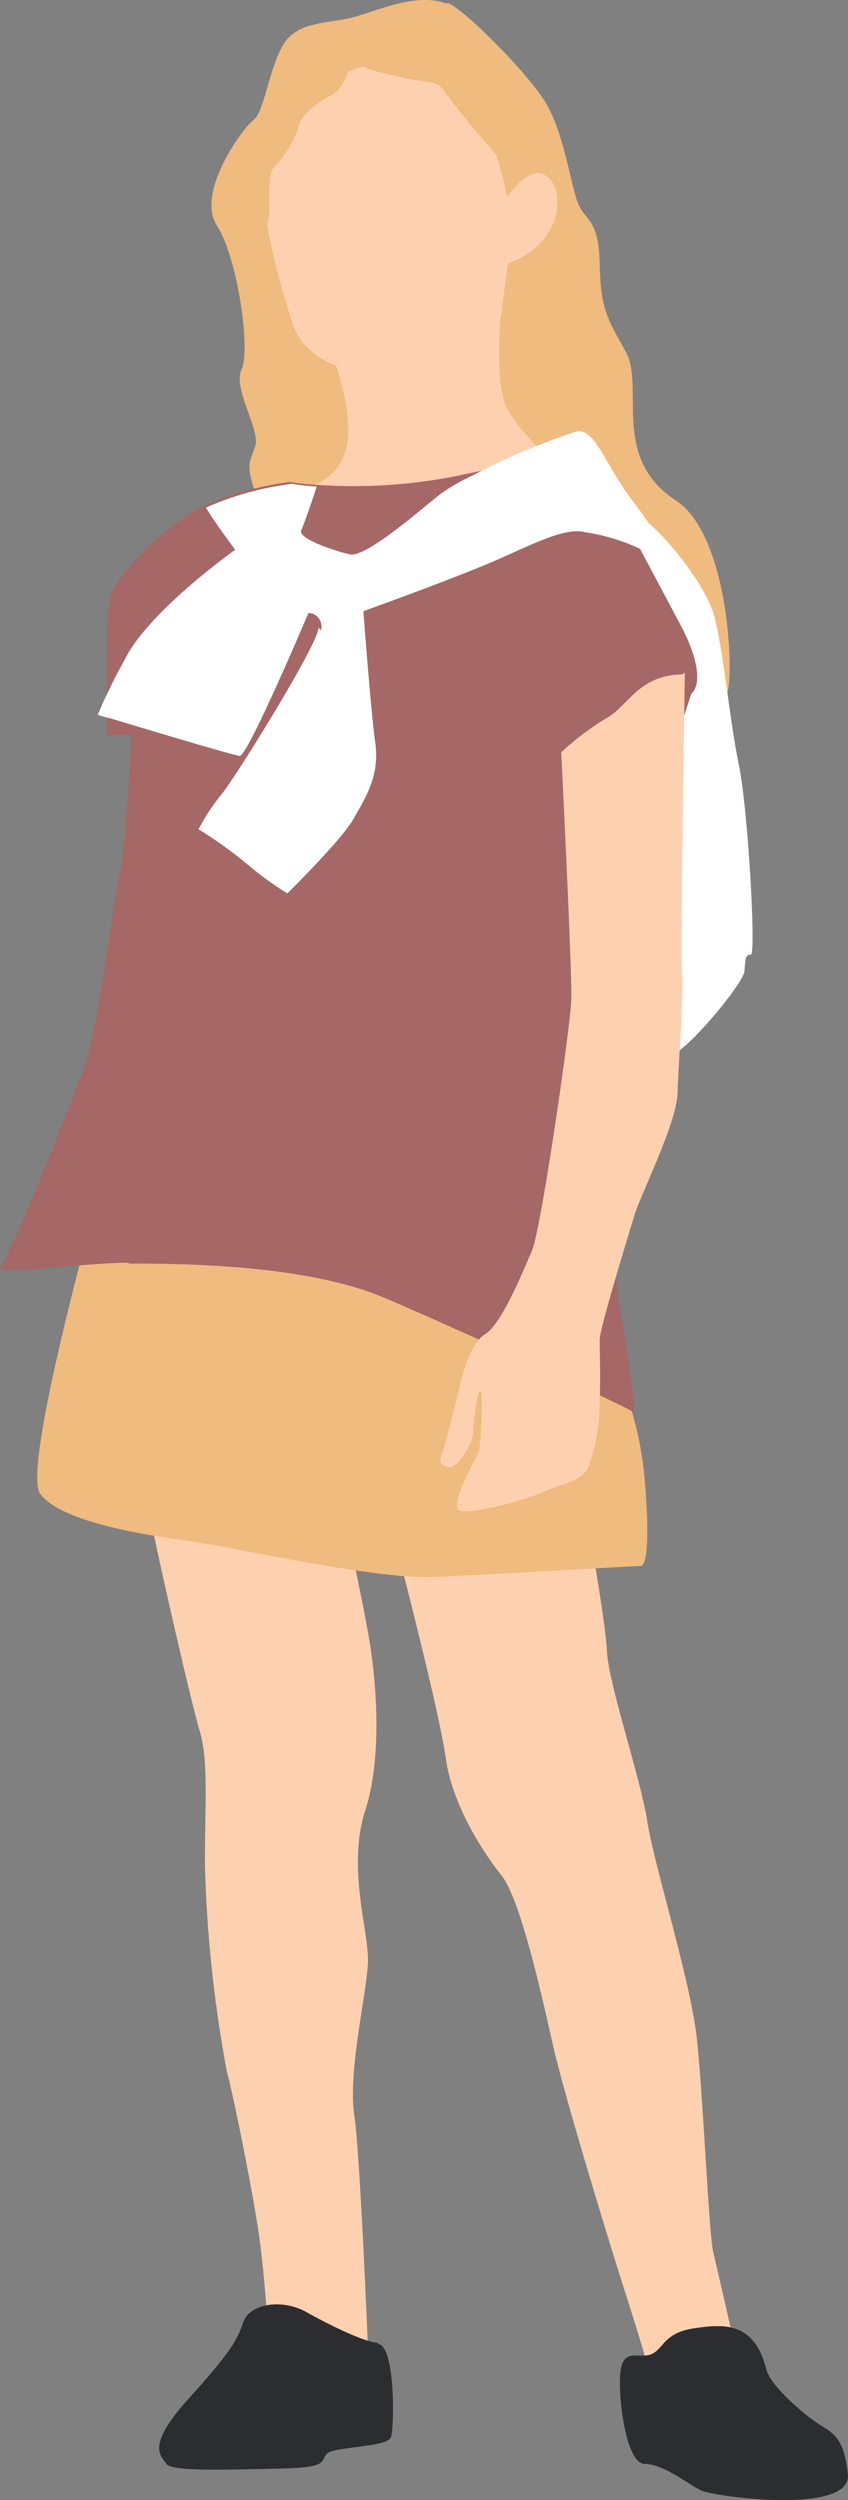
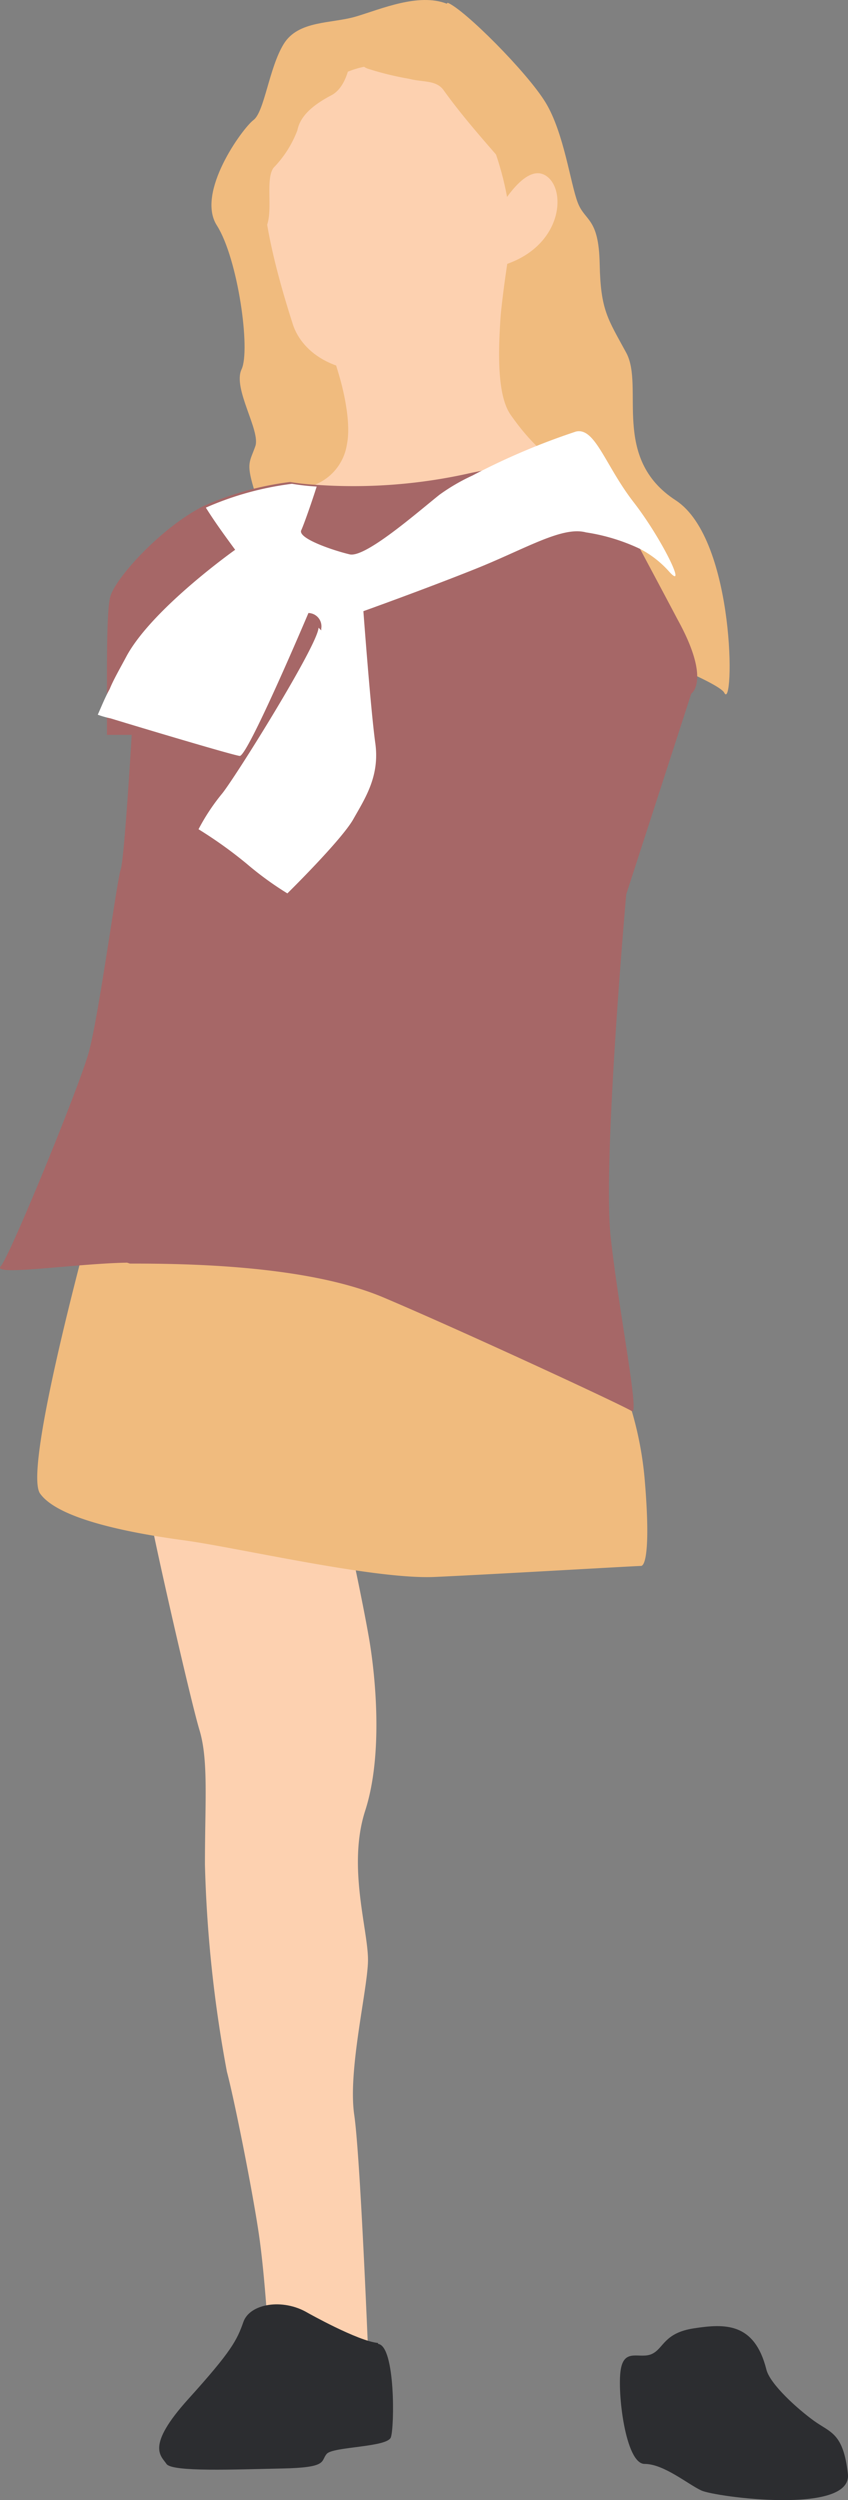
<svg xmlns="http://www.w3.org/2000/svg" width="92.588" height="272.852" viewBox="0 0 92.588 272.852">
  <rect x="0" y="0" width="92.588" height="272.852" fill="#808080" stroke="none" />
  <defs>
    <clipPath id="clip-path">
-       <rect id="Rectangle_471" data-name="Rectangle 471" width="19.5" height="15.3" transform="translate(138.7 67)" fill="none" />
-     </clipPath>
+       </clipPath>
    <clipPath id="clip-path-2">
      <rect id="Rectangle_472" data-name="Rectangle 472" width="1.5" height="7" transform="translate(160.6 112.6)" fill="none" />
    </clipPath>
  </defs>
  <g id="Group_1039" data-name="Group 1039" transform="translate(-102.424 -39.999)">
-     <path id="Pfad_250" d="M166.8,207c.2,1.8,1.7,9.7,1.9,13.3s3.7,13.9,4.4,18.5,4.7,17.3,5.4,23.6,1.3,21.3,1.8,23.4,2.3,10,2.3,10-9.7,2-9.7,1.7-1.3-4.5-2.4-7.9-6.4-20.6-7.7-26.4-3.6-16-5.6-18.5-5.4-7.7-6.1-12.8-5.2-22.4-5.2-22.4l20.8-2.5Z" fill="#fdd1b0" />
    <path id="Pfad_251" d="M140.7,208.7s1.3,6,2,10,1.6,12.7-.4,18.9.4,13.2.3,16.5-2.2,11.9-1.5,16.7,1.6,27.9,1.6,27.9l-10.9-2.5s-.4-7.5-1.1-12.3-2.7-14.8-3.5-17.8a142,142,0,0,1-2.4-22.6c0-6.9.4-11.4-.6-14.7s-5.4-22.7-5.4-23.6,21.8,1.7,22,3.5" fill="#fdd1b0" />
    <path id="Pfad_252" d="M151.2,40.4c-3.1-1.2-7.2.6-9.9,1.4s-6.3.4-7.9,3-2.1,7.4-3.3,8.3-6.3,7.9-4,11.5,3.7,13.6,2.7,15.7,2.1,6.7,1.5,8.4-1,1.8-.2,4.5,2.7,7,8.7,7.2,41.6,13,42.7,15.2,1.3-16.7-5.3-21c-7.1-4.6-3.4-12.4-5.4-16.1s-2.8-4.6-2.9-9.7-1.6-4.6-2.4-6.7S164,54.5,162,51.2,153.1,41,151.3,40.3" fill="#f0bb7e" />
-     <path id="Pfad_253" d="M172,96.2c2.1,1,7.4,7.3,8.4,11s1.7,11.5,2.7,16.3,1.9,20.8,1.3,20.7-.6.6-.7,1.8-5.1,7.3-7.2,8.7-10.4-41.5-10.4-41.5Z" fill="#fff" />
    <path id="Pfad_254" d="M136.9,92.9l10.4,3.7,15.8-6.3s-2.1-1-4.9-5c-1.5-2.1-1.4-6.8-1.1-11,.4-3.9,1-7.3,1-7.3L138.6,78.3s.5,1.4,1,3.2c.6,2.2,1.1,5.1.7,7a5.645,5.645,0,0,1-3.5,4.4" fill="#fdd1b0" />
    <g id="Group_958" data-name="Group 958" clip-path="url(#clip-path)">
      <path id="Pfad_255" d="M138.7,78.3s.5,1.4,1,3.2a15,15,0,0,0,7.6.5,12.808,12.808,0,0,0,9.9-7.8c.4-3.9,1-7.3,1-7.3L138.7,78.2Z" fill="#fdd1b0" />
    </g>
    <path id="Pfad_256" d="M169.9,189.8a38.137,38.137,0,0,1,2.9,11.5c.6,6.9.2,9.6-.4,9.6s-15.9.9-22.5,1.2-21.5-3.2-27.4-4-13.7-2.3-15.7-5.1,6.3-32.4,6.3-32.4,51.8,10.3,56.8,19.2" fill="#f0bb7e" />
    <path id="Pfad_257" d="M116.6,177.9c5.7,0,19.2.1,27.7,3.7s26.2,11.8,27.1,12.4-1.4-10.8-2.3-19,1.7-37.4,1.7-37.4l7.1-21.9s2.2-1.4-1.5-8.1c-1.9-3.6-3.3-6.2-4.2-7.9-.8-1.5-1.1-2.2-1.1-2.2-3.1-4-3.9-8.2-11.4-7-1.9.3-3.8.7-5.8,1.1a57.9,57.9,0,0,1-17.1,1.3,24.768,24.768,0,0,1-2.7-.3,33.644,33.644,0,0,0-9.4,2.6h0c-4.6,2.3-9.5,7.7-10.2,9.8-.4,1.2-.4,6.1-.4,10v5.2h2.7c0,.1-.8,13.6-1.2,14.7s-2.4,16.1-3.5,20-8.6,22.2-9.6,23.3,8.1-.3,13.8-.4" fill="#a66767" />
    <path id="Pfad_258" d="M137.2,108.5c0,1.8-9.3,16.7-10.6,18.2a22.621,22.621,0,0,0-2.5,3.8,46.981,46.981,0,0,1,5.3,3.8,35.368,35.368,0,0,0,4.4,3.2s5.9-5.8,7.2-8.1,2.9-4.7,2.4-8.3-1.3-14.4-1.3-14.4,6.7-2.4,12.2-4.6,9.5-4.7,12.1-4a21.142,21.142,0,0,1,5.9,1.8,11.089,11.089,0,0,1,3.2,2.5c2,2.2-.8-3.6-3.9-7.6s-4.2-8.2-6.3-7.7A75.168,75.168,0,0,0,154,91.9a21.216,21.216,0,0,0-3.6,2.1c-2.5,2-8.1,6.9-9.8,6.5s-5.6-1.7-5.3-2.6c.2-.4,1-2.6,1.7-4.8a24.768,24.768,0,0,1-2.7-.3,33.644,33.644,0,0,0-9.4,2.6h0c1,1.6,2.1,3.1,3.2,4.6,0,0-8.9,6.3-11.8,11.5-.8,1.5-1.5,2.7-1.9,3.7-.5.9-.9,1.9-1.3,2.8a9.988,9.988,0,0,0,1.4.4c3.6,1.1,13.3,4,14.1,4.1.9,0,7.5-15.6,7.5-15.6a1.455,1.455,0,0,1,1.4,1.7v.2" fill="#fff" />
    <path id="Pfad_259" d="M186.1,298.6c.4,1.6,3.4,4.3,5.2,5.6s3.2,1.3,3.7,5.8-14.5,2.5-16,1.8-4.1-2.9-6.2-2.9-3-7.9-2.6-10.3,2.1-1.1,3.4-1.7,1.3-2.3,4.6-2.8,6.6-.7,7.9,4.5" fill="#2c2d30" />
    <path id="Pfad_260" d="M143.7,295.8c1.9.2,1.8,9.1,1.4,10.2s-6.3,1-7,1.8.2,1.5-4.9,1.6-12,.4-12.6-.5-2.3-1.9,2.4-7.1,5.3-6.4,6-8.4,4.3-2.6,7-1c0,0,5.5,3.1,7.7,3.3" fill="#2c2d30" />
-     <path id="Pfad_261" d="M176.9,113.6c-4.8.1-5.8,3.4-8.3,4.8a29.984,29.984,0,0,0-4.9,3.7s1.2,24,1.1,27-3.3,25.1-4.3,27.4-3.3,8-5.1,9.1-2.6,5-2.9,6.2c-.5,2.2-1.1,4.4-1.7,6.5-.7,1.5,0,1.8.8,1.8s2.5-2.6,2.5-3.8.5-4.8.8-4.5,0,6-.2,6.6-3.5,6.2-2,6.5,7.2-1.2,9.1-2.1,4.2-1,4.9-2.8a20.033,20.033,0,0,0,1.2-6.9c.1-3.3,0-5.7,0-6.9s3.1-11.3,3.8-13.6,4.6-10,4.7-13.3.7-10.8.5-13.2.3-32.7.3-32.7" fill="#fdd1b0" />
    <path id="Pfad_262" d="M151.6,48.9c3.5,1.7,7,12,6.5,17.3s-3.5,13.1-11.6,14.2-11.3-2.5-12.1-5-4.3-13.4-2.9-17.8,6.1-9.7,11.2-10.4,5.7,0,8.9,1.5" fill="#fdd1b0" />
    <path id="Pfad_263" d="M140.9,44.2c0,1.2-.2,5.1-2.3,6.2s-3.4,2.3-3.7,3.8a11.9,11.9,0,0,1-2.6,4.1c-.9,1.2-.1,4.4-.7,6.2s-2.3,0-2.3,0l1.6-10.7,10-9.5Z" fill="#f0bb7e" />
    <path id="Pfad_264" d="M141.8,44.2s-1,2.7.8,3.3a32.848,32.848,0,0,0,4.5,1.1c1.5.4,3,.1,3.8,1.3,1.8,2.5,3.8,4.8,5.8,7.1,1.1,1,0-8.1,0-8.1L150,44.4l-8.1-.3Z" fill="#f0bb7e" />
    <path id="Pfad_265" d="M156.6,63.4s2.9-5.6,5.3-4.3,2.1,7.5-4.1,9.7-1.1-5.4-1.1-5.4" fill="#fdd1b0" />
    <g id="Group_959" data-name="Group 959" clip-path="url(#clip-path-2)">
      <path id="Pfad_266" d="M162,119.6c0-1.3-1-7.2-1.4-7s1.4,7,1.4,7" fill="#a66767" />
    </g>
  </g>
</svg>